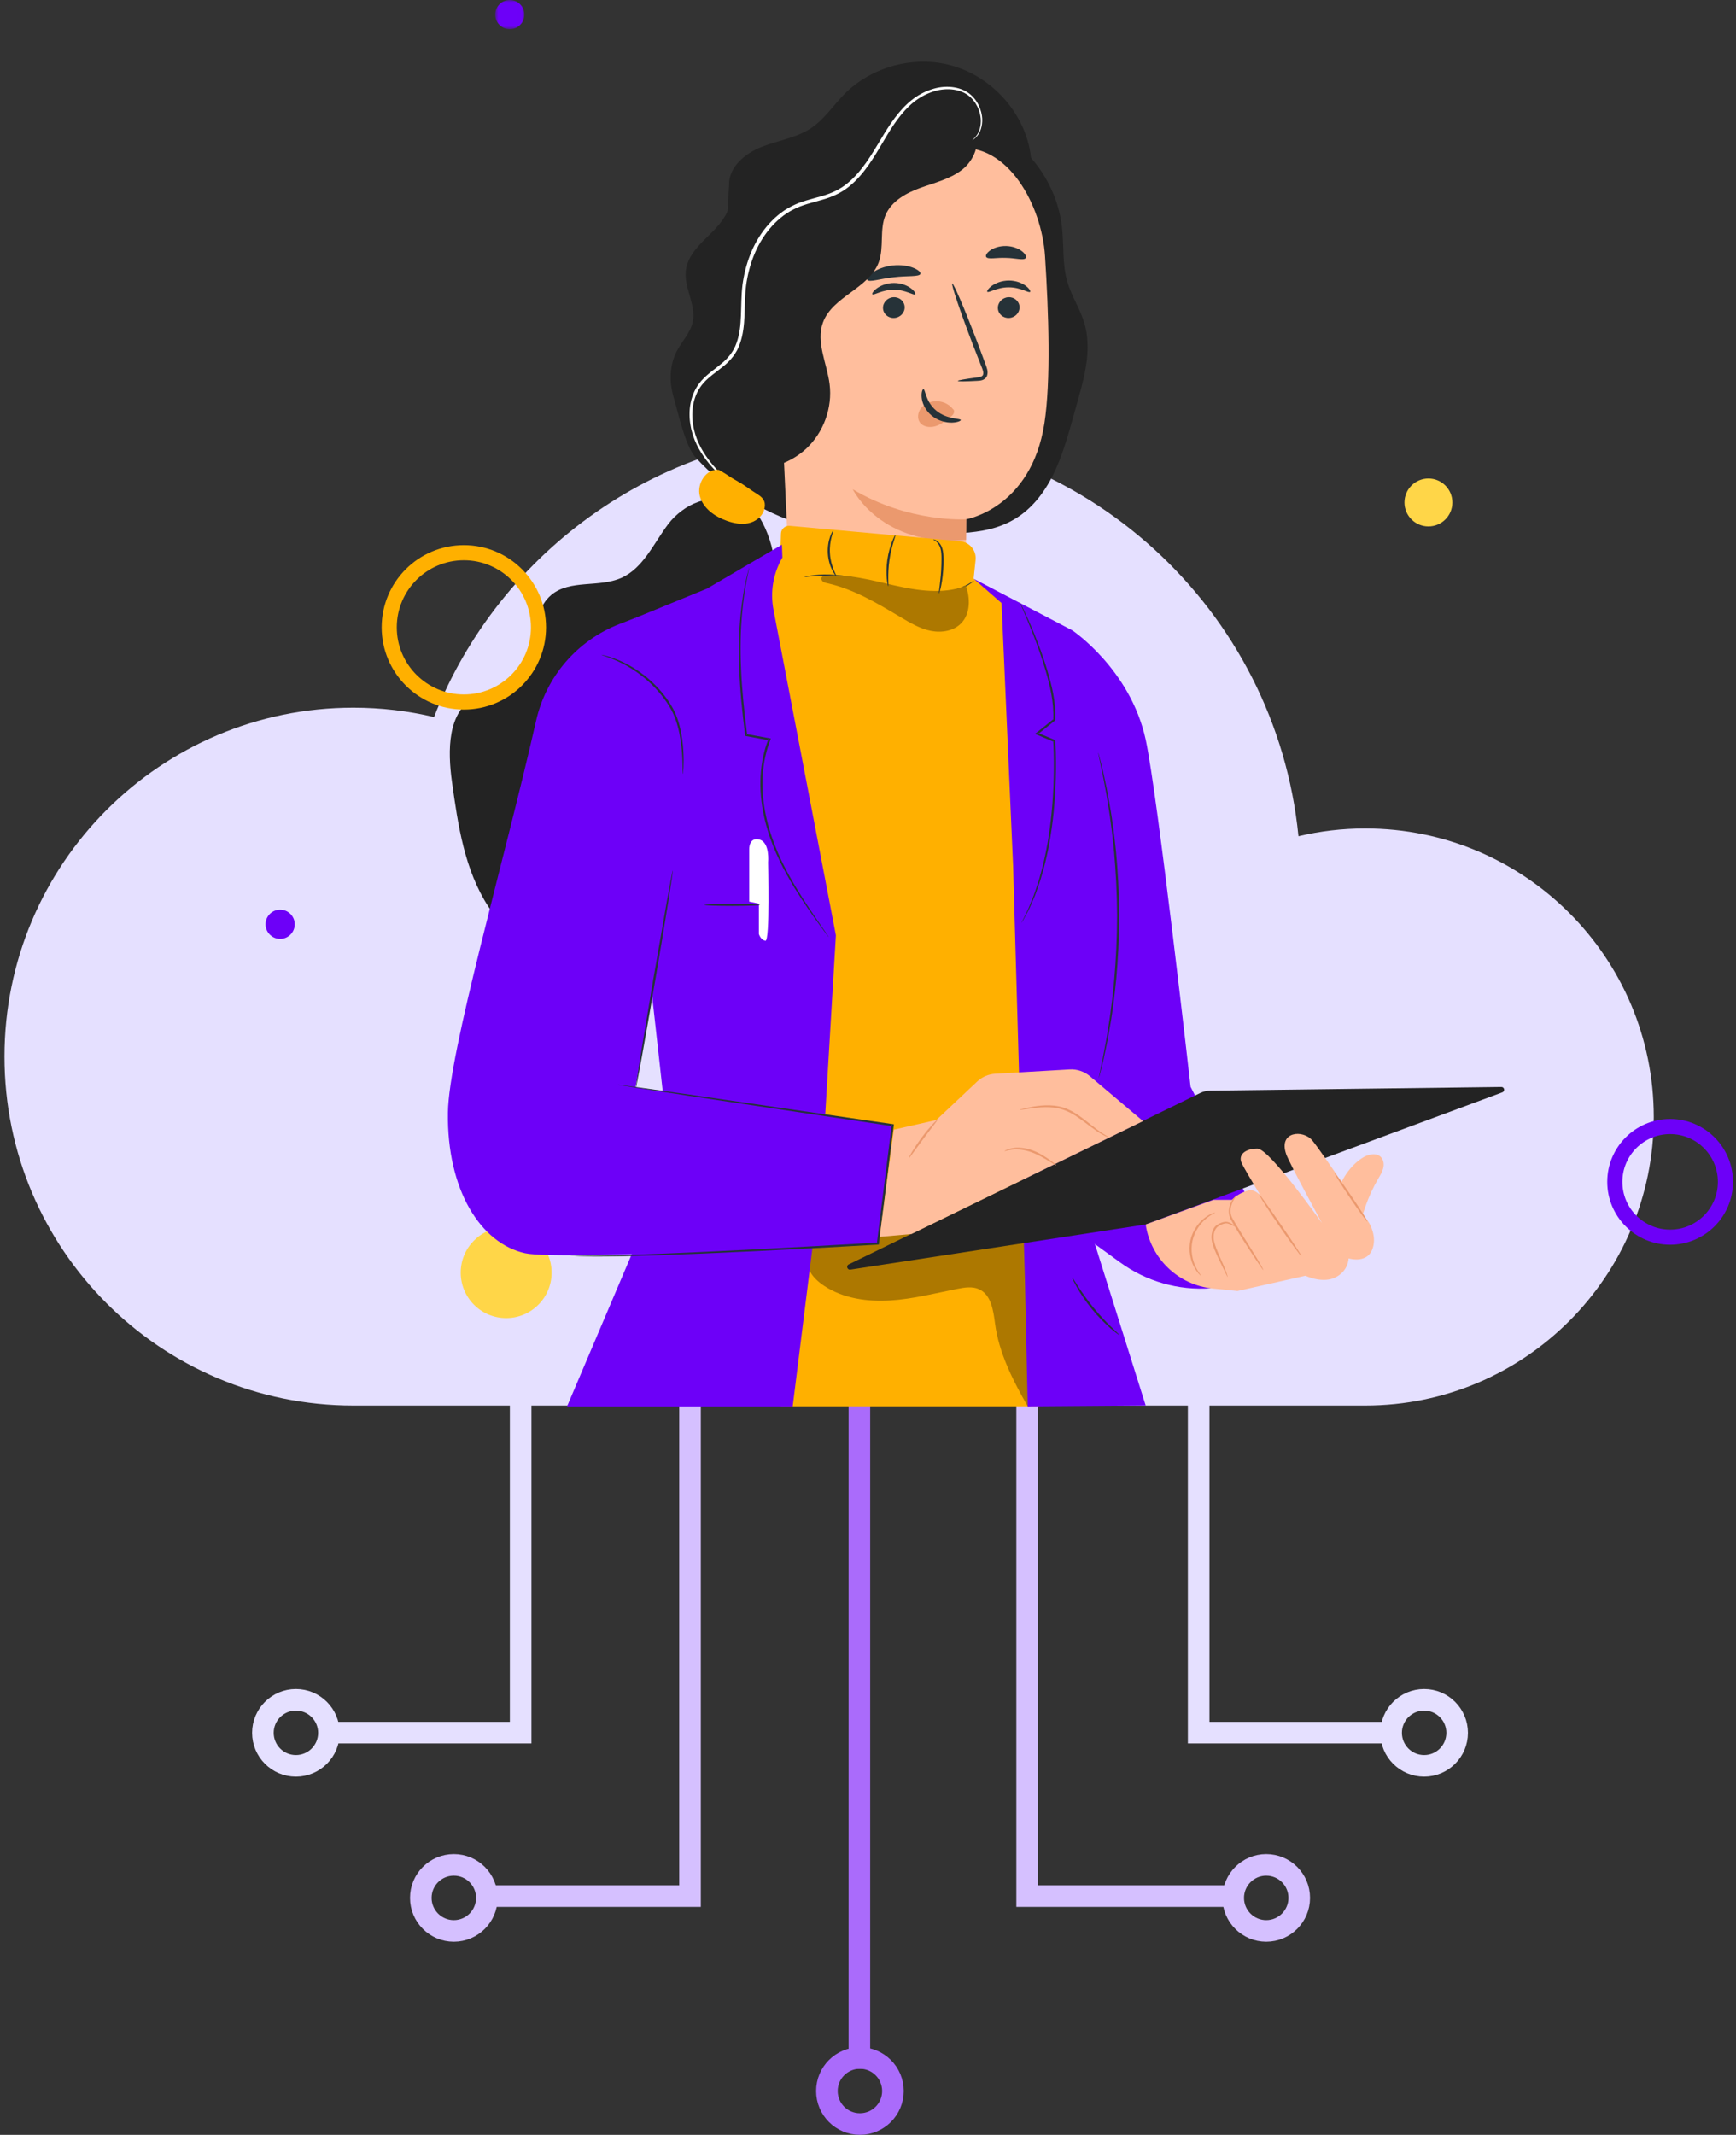
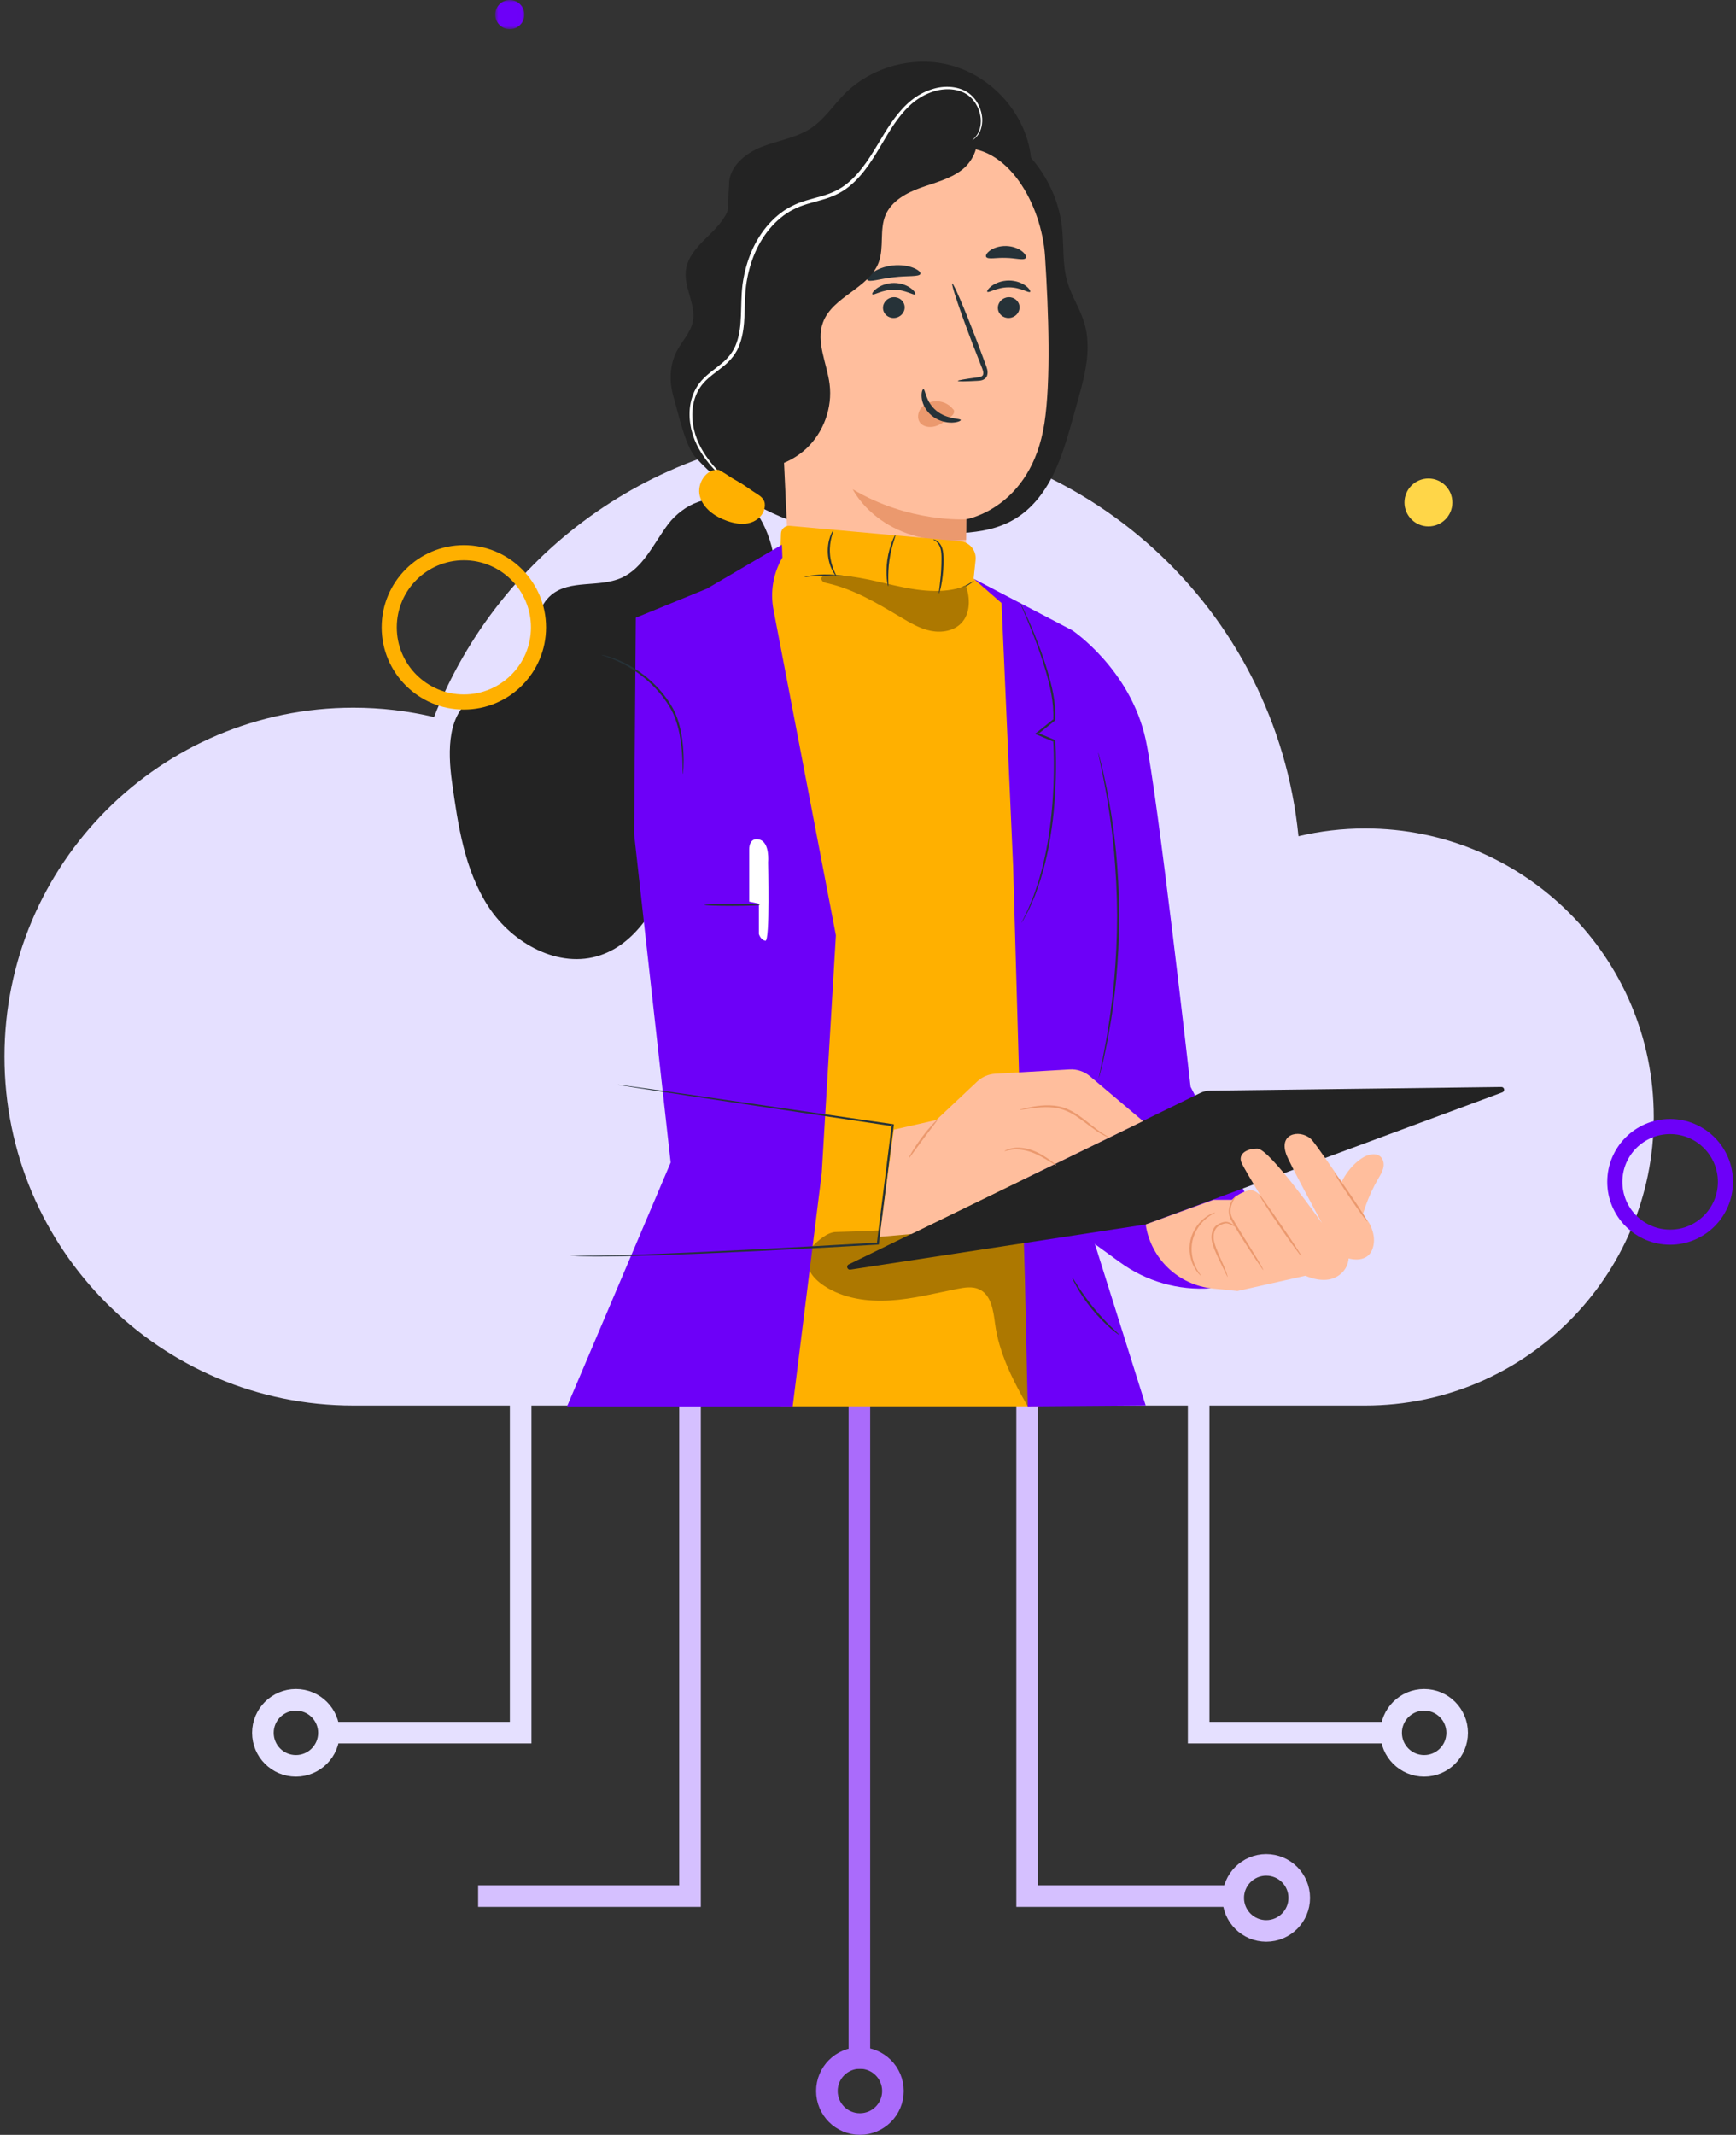
<svg xmlns="http://www.w3.org/2000/svg" xmlns:xlink="http://www.w3.org/1999/xlink" width="366" height="450" viewBox="0 0 366 450">
  <rect x="0" y="0" width="366" height="450" fill="#333333" stroke="none" />
  <defs>
    <path id="52p9v0p6ua" d="M0.006 0L6.161 0 6.161 6.154 0.006 6.154z" />
  </defs>
  <g fill="none" fill-rule="evenodd">
    <path stroke="#E5E0FF" stroke-width="4.55" d="M254.231 295.955L254.231 365.22 296.463 365.22M111.286 295.955L111.286 365.22 69.053 365.22" transform="matrix(-1 0 0 1 364 0)" />
    <path stroke="#D5C0FF" stroke-width="4.55" d="M218.522 295.955L218.522 399.675 263.198 399.675M147.45 295.955L147.45 399.675 102.774 399.675" transform="matrix(-1 0 0 1 364 0)" />
    <path stroke="#AA6BFB" stroke-width="4.55" d="M182.814 295.955L182.814 436.075" transform="matrix(-1 0 0 1 364 0)" />
    <g>
      <path stroke="#E5E0FF" stroke-width="4.55" d="M308.572 365.262c0 3.843-3.116 6.96-6.96 6.96s-6.96-3.117-6.96-6.96c0-3.844 3.116-6.96 6.96-6.96s6.96 3.116 6.96 6.96z" transform="matrix(-1 0 0 1 364 0)" />
-       <path stroke="#D5C0FF" stroke-width="4.55" d="M275.28 400.053c0 3.844-3.116 6.96-6.96 6.96-3.843 0-6.96-3.116-6.96-6.96s3.117-6.96 6.96-6.96c3.844 0 6.96 3.116 6.96 6.96z" transform="matrix(-1 0 0 1 364 0)" />
      <path stroke="#E5E0FF" stroke-width="4.55" d="M56.79 365.262c0 3.843 3.116 6.96 6.96 6.96s6.96-3.117 6.96-6.96c0-3.844-3.116-6.96-6.96-6.96s-6.96 3.116-6.96 6.96z" transform="matrix(-1 0 0 1 364 0)" />
      <path stroke="#D5C0FF" stroke-width="4.55" d="M90.082 400.053c0 3.844 3.116 6.96 6.96 6.96s6.96-3.116 6.96-6.96-3.116-6.96-6.96-6.96-6.96 3.116-6.96 6.96z" transform="matrix(-1 0 0 1 364 0)" />
      <path stroke="#AA6BFB" stroke-width="4.55" d="M189.664 440.76c0 3.844-3.117 6.96-6.96 6.96-3.844 0-6.96-3.116-6.96-6.96s3.116-6.96 6.96-6.96c3.843 0 6.96 3.116 6.96 6.96z" transform="matrix(-1 0 0 1 364 0)" />
      <path fill="#E5E0FF" d="M289.503 149.17c-5.855 0-11.548.688-17.008 1.98-13.8-35.166-48.044-60.064-88.104-60.064-49.07 0-89.412 37.356-94.145 85.181-4.52-1.072-9.236-1.642-14.084-1.642-33.593 0-60.825 27.232-60.825 60.825s27.232 60.825 60.825 60.825h213.341c40.622 0 73.553-32.93 73.553-73.553 0-40.622-32.93-73.552-73.553-73.552" transform="matrix(-1 0 0 1 364 0)" />
-       <path fill="#FFD648" d="M257.284 277.84c-5.293 0-9.583-4.29-9.583-9.583s4.29-9.583 9.583-9.583c5.292 0 9.583 4.29 9.583 9.583 0 5.292-4.29 9.583-9.583 9.583" transform="matrix(-1 0 0 1 364 0)" />
      <path fill="#232323" d="M210.293 38.989c.107-3.754-3.364-6.654-6.858-8.028-3.494-1.375-7.377-1.894-10.492-3.99-2.758-1.856-4.612-4.751-6.946-7.118-5.728-5.806-14.67-8.213-22.538-6.066-7.867 2.146-14.347 8.76-16.333 16.67-1.342 5.345-.426 11.665 3.788 15.217 4.89 4.122 12.14 3.207 18.405 1.925 6.267-1.282 13.358-2.547 18.59 1.132 3.155 2.22 4.963 5.829 6.892 9.17 1.928 3.34 4.349 6.75 7.996 8.006 3.647 1.256 8.6-.912 8.742-4.767" transform="matrix(-1 0 0 1 364 0)" />
      <path fill="#232323" d="M210.04 41.049c-.413 3.146 1.864 5.962 4.13 8.184 2.266 2.22 4.826 4.576 5.226 7.724.467 3.676-2.217 7.297-1.438 10.92.495 2.3 2.283 4.072 3.368 6.16 1.523 2.93 1.602 6.477.668 9.645-.934 3.168-2.423 10.243-4.625 12.705-6.09 6.809-15.787 12.684-24.69 14.73-8.902 2.045-18.15 2.057-27.267 1.496-7.464-.459-16.048-.116-22.267-10.384-3.222-5.319-4.818-12.39-6.53-18.367-1.474-5.147-2.75-10.66-1.216-15.788.892-2.99 2.69-5.647 3.57-8.639 1.1-3.739.7-7.736 1.143-11.608.958-8.382 6.16-16.168 13.536-20.262 7.376-4.093 16.735-4.389 24.355-.767" transform="matrix(-1 0 0 1 364 0)" />
      <path fill="#FFBE9D" d="M143.683 53.948c.699-10.712 7.825-23.84 18.497-22.687l33.311 8.499c3.243.35 5.677 3.122 5.606 6.382l-3.745 80.365c.079.018.151.034.23.05 0 0-7.592 22.668-29.62 15.744-4.367-1.373-6.361-6.151-7.227-11.065l-.226.028-.023-1.684c-.726-5.671-.131-11.035-.131-11.035-.062-6.489-.055-9.15-.06-9.09 0 0-13.68-2.302-16.476-20.165-1.39-8.883-.913-23.442-.136-35.342" transform="matrix(-1 0 0 1 364 0)" />
      <path fill="#263238" d="M149.048 64.709c-.045 1.21.941 2.245 2.203 2.315 1.26.07 2.32-.85 2.365-2.059.046-1.21-.94-2.246-2.2-2.316-1.262-.071-2.322.85-2.368 2.06M146.825 61.529c.283.3 2.02-.98 4.485-.969 2.462-.024 4.267 1.249 4.535.947.132-.133-.157-.673-.942-1.248-.774-.573-2.095-1.13-3.63-1.128-1.536.005-2.828.568-3.571 1.145-.76.58-1.017 1.119-.877 1.253M173.27 64.71c-.045 1.209.942 2.244 2.204 2.314 1.259.07 2.319-.85 2.365-2.059.045-1.209-.942-2.246-2.201-2.316-1.262-.071-2.322.85-2.367 2.06M171.046 62.042c.284.3 2.024-.98 4.487-.968 2.461-.024 4.267 1.248 4.535.947.131-.134-.154-.673-.943-1.248-.774-.573-2.095-1.13-3.63-1.128-1.535.005-2.827.567-3.571 1.144-.757.58-1.017 1.12-.878 1.253M162.063 80.298c.011-.14-1.52-.408-4-.731-.63-.067-1.226-.193-1.33-.622-.148-.456.116-1.133.423-1.865l1.872-4.787c2.599-6.817 4.483-12.422 4.207-12.524-.275-.103-2.606 5.34-5.205 12.156-.625 1.68-1.225 3.283-1.793 4.816-.24.715-.652 1.525-.333 2.47.169.47.63.812 1.033.922.403.124.757.131 1.069.15 2.497.14 4.047.155 4.057.015" transform="matrix(-1 0 0 1 364 0)" />
      <path fill="#EB996E" d="M160.296 109.456s12.01.8 23.928-6.326c0 0-6.04 12.347-23.908 10.637l-.02-4.311zM163.091 86.24c.89-1.17 2.444-1.81 3.985-1.64 1.07.117 2.148.635 2.796 1.507.648.872.782 2.109.189 2.938-.667.934-2.057 1.146-3.233.81-1.175-.338-2.185-1.114-3.145-1.887-.265-.214-.536-.438-.702-.73-.166-.293-.2-.676.006-.918" transform="matrix(-1 0 0 1 364 0)" />
      <path fill="#263238" d="M169.311 82.019c-.4-.024-.412 2.65-2.705 4.544-2.29 1.9-5.14 1.593-5.162 1.967-.038.168.633.52 1.837.556 1.18.043 2.905-.332 4.308-1.49 1.4-1.162 2.004-2.714 2.097-3.811.105-1.118-.192-1.781-.375-1.766M169.948 57.725c.24.67 2.702.359 5.592.714 2.898.296 5.228 1.148 5.612.548.172-.287-.233-.919-1.174-1.57-.933-.65-2.422-1.268-4.158-1.465-1.735-.194-3.324.078-4.379.504-1.062.426-1.597.951-1.493 1.27M147.746 54.399c.432.56 2.131-.016 4.172-.04 2.041-.094 3.77.385 4.17-.2.174-.284-.097-.844-.851-1.376-.743-.53-1.987-.964-3.39-.925-1.403.042-2.62.546-3.33 1.118-.724.574-.961 1.15-.77 1.423" transform="matrix(-1 0 0 1 364 0)" />
      <path fill="#232323" d="M207.96 98.508c-4.91.99-10.26-.52-13.928-3.93-3.67-3.411-5.565-8.635-4.935-13.605.555-4.386 2.919-8.848 1.399-12.998-2.01-5.488-9.703-7.177-11.745-12.653-1.186-3.183-.121-6.906-1.466-10.026-1.265-2.933-4.35-4.622-7.355-5.708-3.004-1.086-6.224-1.836-8.746-3.796-2.522-1.96-4.095-5.66-2.468-8.41 13.32 1.597 26.45 4.787 39.02 9.481 2.914 1.089 5.975 2.397 7.697 4.987 1.824 2.74 1.736 6.282 1.583 9.57l-2.245 48.101" transform="matrix(-1 0 0 1 364 0)" />
      <path fill="#FFF" d="M206.84 104.647c.009.01.106-.052.288-.184l.795-.606c.69-.54 1.704-1.344 2.958-2.45 1.244-1.11 2.744-2.52 4.198-4.418 1.439-1.883 2.852-4.336 3.339-7.35.532-2.932.141-6.624-2.303-9.396-1.204-1.359-2.75-2.375-4.16-3.548-1.436-1.147-2.627-2.606-3.246-4.426-1.32-3.64-.732-7.855-1.242-12.163-.565-4.286-2.096-8.712-5.063-12.304-1.48-1.777-3.258-3.315-5.295-4.328-2.026-1.068-4.221-1.51-6.249-2.109-2.047-.565-3.925-1.412-5.483-2.702-1.57-1.262-2.854-2.803-3.98-4.389-2.243-3.186-3.902-6.58-6.038-9.41-1.064-1.414-2.22-2.701-3.52-3.736-1.299-1.036-2.725-1.799-4.171-2.273-2.882-.983-5.925-.658-7.93.792-1.982 1.506-2.708 3.678-2.817 5.344-.084 1.718.497 3.005 1.074 3.678.283.349.534.573.728.697.181.137.277.2.285.19.008-.011-.073-.097-.234-.251-.173-.142-.4-.38-.653-.731-.518-.681-1.02-1.925-.896-3.562.147-1.59.902-3.647 2.768-5.009 1.884-1.31 4.758-1.595 7.498-.621 1.376.468 2.737 1.215 3.968 2.217 1.237 1.004 2.35 2.263 3.377 3.652 2.07 2.785 3.696 6.17 5.97 9.44 1.142 1.624 2.458 3.223 4.1 4.556 1.623 1.36 3.66 2.282 5.738 2.856 2.069.614 4.202 1.053 6.109 2.066 1.933.963 3.625 2.429 5.046 4.133 2.847 3.443 4.347 7.738 4.905 11.9.52 4.164-.083 8.443 1.326 12.315.659 1.933 2.001 3.55 3.484 4.71 1.464 1.196 2.98 2.184 4.116 3.45 2.291 2.55 2.721 6.034 2.24 8.873-.433 2.908-1.761 5.299-3.143 7.176-1.393 1.888-2.846 3.318-4.052 4.456-1.214 1.133-2.196 1.974-2.853 2.554-.66.579-1 .89-.982.91" transform="matrix(-1 0 0 1 364 0)" />
      <path fill="#232323" d="M210.1 106.862c3.67-3.548 9.941-.463 13.022 3.608 3.08 4.072 5.263 9.319 9.94 11.367 4.674 2.046 10.759.286 14.684 3.547 5.412 4.495 2.374 14.915 8.224 18.822 2.323 1.552 5.387 1.497 7.87 2.777 5.85 3.017 5.781 11.27 4.877 17.79-1.268 9.15-2.66 18.636-7.708 26.372-5.05 7.735-14.88 13.178-23.622 10.193-8.401-2.868-12.713-11.933-16.13-20.127l-14.185-34.008c-2.735-6.558-5.497-13.215-6.388-20.264-.89-7.05.308-14.663 4.79-20.176" transform="matrix(-1 0 0 1 364 0)" />
      <path fill="#FFB000" d="M212.454 99.043c2.668-.32 4.703 2.947 4 5.54-.701 2.595-3.191 4.325-5.728 5.212-1.42.495-2.952.8-4.426.51-1.474-.289-2.878-1.269-3.351-2.695-.498-1.5-.114-2.513 1.226-3.35 1.755-1.097 2.784-1.96 4.168-2.723 2.119-1.168 1.993-1.325 4.11-2.494M151.081 127.778L161.442 119.928 200.477 117.432 202.047 122.667 189.35 201.901 199.367 296.432 144.909 296.432z" transform="matrix(-1 0 0 1 364 0)" />
      <path fill="#AD7800" d="M187.77 259.696c-13.04-.287-27.359-1.59-40.397-1.878l-.044 38.631c3.12-5.499 6.07-11.22 6.893-17.49.359-2.738.818-6.01 3.318-7.182 1.414-.664 3.07-.404 4.603-.101 4.71.931 9.389 2.148 14.18 2.445 4.792.298 9.807-.4 13.831-3.018 1.382-.898 2.66-2.06 3.31-3.574.648-1.515.54-3.431-.586-4.634-1.245-1.33-3.288-3.16-5.109-3.2z" transform="matrix(-1 0 0 1 364 0)" />
      <path fill="#FFB000" d="M159.525 129.376l-1.207-11.33c-.213-1.995 1.25-3.778 3.248-3.958l35.936-3.248c.974-.087 1.82.663 1.849 1.64l.404 13.478-10.405 17.658-10.697 3.404h-13.078l-7.523-8.033 1.473-9.611z" transform="matrix(-1 0 0 1 364 0)" />
      <path fill="#263238" d="M194.45 121.636c-.007.037-.514-.053-1.436-.148-.922-.089-2.264-.163-3.917-.066-1.652.095-3.61.369-5.753.829-2.147.45-4.48 1.082-6.95 1.683-2.472.6-4.862 1.09-7.076 1.26-2.211.178-4.234.019-5.866-.396-1.638-.4-2.87-1.023-3.66-1.522-.395-.254-.686-.473-.875-.63-.187-.161-.28-.25-.27-.263.023-.03.43.288 1.234.743.806.446 2.032 1.01 3.644 1.363 1.606.367 3.584.49 5.759.293 2.176-.19 4.54-.686 7.004-1.284 2.463-.599 4.806-1.221 6.972-1.653 2.164-.44 4.149-.685 5.823-.74 1.674-.057 3.029.067 3.953.21.461.076.817.145 1.056.208.239.06.362.098.359.113" transform="matrix(-1 0 0 1 364 0)" />
      <path fill="#AD7800" d="M160.382 123.416c-.962 2.645-.99 5.922.962 7.95 1.592 1.652 4.146 2.065 6.396 1.616 2.25-.449 4.275-1.632 6.247-2.806 4.947-2.944 9.973-5.992 15.593-7.24.361-.08.745-.164 1.01-.421.265-.258.331-.756.032-.973-.132-.096-.302-.118-.465-.134-4.97-.498-9.905.907-14.778 2.001-4.874 1.094-10.078 1.868-14.777.173" transform="matrix(-1 0 0 1 364 0)" />
      <path fill="#263238" d="M167.246 113.724c.037.065-.698.238-1.229 1.175-.567.911-.537 2.458-.491 4.13.092 3.353.646 6.033.515 6.06-.058.013-.27-.642-.487-1.732-.218-1.09-.426-2.617-.477-4.315-.019-.85-.027-1.653.05-2.402.077-.745.289-1.425.62-1.908.325-.484.719-.774 1.014-.902.297-.132.48-.13.485-.106M176.742 123.574c-.14-.014.181-2.484-.258-5.485-.413-3.005-1.409-5.288-1.278-5.34.051-.023.367.518.736 1.459.37.939.768 2.287.987 3.818.215 1.53.207 2.937.113 3.942-.093 1.006-.245 1.614-.3 1.606M188.31 111.799c.045-.024.373.455.685 1.334.314.874.563 2.165.47 3.593-.097 1.428-.515 2.675-.942 3.5-.425.83-.814 1.26-.855 1.231-.131-.062 1.19-1.993 1.35-4.76.208-2.765-.845-4.854-.708-4.898" transform="matrix(-1 0 0 1 364 0)" />
      <path fill="#6D00F8" d="M137.926 132.874s-12.25 8.205-15.47 23.025c-2.53 11.649-9.462 73.18-9.462 73.18l-12.137 23.63 7.925 18.852c6.789.48 13.53-1.447 19.039-5.444l5.333-3.87 9.779-14.507-5.007-114.866z" transform="matrix(-1 0 0 1 364 0)" />
      <path fill="#6D00F8" d="M158.696 122.008L137.926 132.874 133.024 148.982 128.656 195.669 136.879 250.405 122.456 296.264 147.329 296.45 147.92 269.566 150.403 182.548 152.844 127.116z" transform="matrix(-1 0 0 1 364 0)" />
      <path fill="#263238" d="M148.637 194.546c-.013.007-.145-.216-.386-.648l-1.032-1.906c-.43-.837-.847-1.913-1.386-3.137-.256-.618-.466-1.303-.722-2.016-.248-.717-.526-1.47-.734-2.287-1.956-6.447-3.249-15.76-2.977-26.032.027-.795.058-1.582.112-2.365l.009-.136.127-.054 3.635-1.527-.052.376-3.63-2.917-.075-.061-.005-.09c-.17-3.87.771-7.353 1.654-10.385.915-3.04 1.916-5.657 2.79-7.809.88-2.15 1.644-3.833 2.19-4.977.273-.571.49-1.009.642-1.302.152-.293.238-.442.25-.437.011.007-.054.166-.183.469l-.578 1.33c-.504 1.16-1.228 2.858-2.07 5.017-.84 2.16-1.807 4.782-2.69 7.812-.854 3.018-1.758 6.497-1.577 10.248l-.08-.15 3.639 2.907.29.232-.343.145-3.633 1.532.136-.189c-.052.768-.083 1.555-.11 2.345-.27 10.224.967 19.498 2.834 25.93.196.816.463 1.568.7 2.284.244.713.442 1.399.685 2.017.514 1.226.905 2.307 1.31 3.152l.954 1.937c.213.445.32.684.306.692M132.341 227.239c-.015.003-.084-.23-.2-.676l-.491-1.959c-.215-.85-.462-1.894-.701-3.117-.246-1.221-.559-2.606-.804-4.156-.272-1.544-.561-3.238-.794-5.069-.278-1.824-.468-3.786-.688-5.85-.373-4.13-.624-8.689-.628-13.478.022-4.79.29-9.349.678-13.48.229-2.062.426-4.024.71-5.848.24-1.83.535-3.522.813-5.066.251-1.548.57-2.932.82-4.152.244-1.222.494-2.265.712-3.114l.497-1.957c.12-.446.189-.678.204-.675.015.004-.025.244-.115.696l-.416 1.974c-.191.855-.416 1.902-.637 3.127-.226 1.222-.522 2.607-.752 4.156-.257 1.543-.534 3.235-.757 5.062-.268 1.82-.45 3.78-.667 5.836-.365 4.122-.62 8.666-.641 13.442.004 4.774.242 9.319.59 13.44.21 2.058.385 4.017.646 5.839.216 1.827.486 3.52.738 5.064.225 1.55.515 2.936.736 4.16.217 1.225.438 2.273.626 3.128l.408 1.976c.088.453.128.693.113.697M137.959 269.269c.049.025-.301.842-1.01 2.09-.705 1.247-1.793 2.912-3.181 4.609-1.39 1.695-2.81 3.09-3.893 4.027-1.084.94-1.815 1.444-1.85 1.4-.044-.052.615-.642 1.635-1.633 1.02-.99 2.386-2.403 3.76-4.079 1.373-1.677 2.489-3.293 3.259-4.49.77-1.194 1.219-1.956 1.28-1.924" transform="matrix(-1 0 0 1 364 0)" />
-       <path fill="#6D00F8" d="M233.403 131.542c8.873 3.436 15.456 11.053 17.56 20.333 6.792 29.953 18.42 69.794 18.602 82.648.233 16.371-6.926 27.578-16.27 29.643-7.39 1.635-74.375-2.032-74.375-2.032l-3.132-24.957 54.243-7.985-7.428-41.503 7.351-57.483 3.45 1.336z" transform="matrix(-1 0 0 1 364 0)" />
      <path fill="#6D00F8" d="M229.954 130.206l-14.997-6.128-15.812-9.264-.1 2.71c1.936 3.315 2.604 7.22 1.881 10.991l-13.157 68.64 2.986 50.149 6.122 49.146h47.57l-21.844-51.397 7.71-69.257-.359-45.59z" transform="matrix(-1 0 0 1 364 0)" />
      <path fill="#263238" d="M243.848 264.586c0 .007-.109.022-.323.046l-.958.091c-.845.092-2.094.084-3.709.126-3.228.015-7.913-.07-13.742-.26-11.657-.39-27.888-1.17-46.209-2.232l-.184-.01-.024-.185-1.167-9.292-1.962-15.666-.026-.213.213-.031 41.42-6.022 12.162-1.725 3.268-.444.847-.105c.191-.022.29-.03.29-.023 0 .007-.095.028-.284.062l-.841.144-3.258.517-12.143 1.855-41.398 6.175.185-.244 1.972 15.663 1.164 9.294-.207-.194c18.315 1.076 34.543 1.91 46.193 2.378 5.826.23 10.507.361 13.732.396 1.61-.017 2.862.018 3.702-.047l.958-.05c.216-.01.328-.01.329-.004" transform="matrix(-1 0 0 1 364 0)" />
-       <path fill="#263238" d="M222.168 183.495c.016 0 .056.162.117.462l.261 1.328.898 4.903 2.821 16.2 2.704 16.222.77 4.925.187 1.342c.038.308.05.47.035.473-.015.003-.058-.155-.124-.457l-.27-1.329-.91-4.9c-.75-4.142-1.754-9.869-2.834-16.2-1.08-6.33-2.03-12.066-2.692-16.223l-.757-4.927-.178-1.345c-.034-.312-.043-.474-.028-.474M206.043 119.647c.007 0 .027.056.06.167l.139.502c.11.444.303 1.094.48 1.952.386 1.708.835 4.22 1.145 7.387.313 3.166.448 6.987.285 11.27-.147 4.284-.6 9.023-1.247 14.043l-.02.16-.159.029-4.902.91.167-.303c.278.753.569 1.563.793 2.4 1.594 5.823.894 11.712-.56 16.64-1.48 4.969-3.737 9.088-5.76 12.408-2.046 3.32-3.898 5.874-5.17 7.64-.628.854-1.126 1.528-1.487 2.018l-.397.517c-.092.115-.142.172-.148.167-.006-.005.031-.07.11-.194l.362-.543 1.418-2.066c1.227-1.796 3.037-4.375 5.04-7.704 1.982-3.328 4.195-7.44 5.635-12.36 1.418-4.883 2.09-10.692.524-16.404-.22-.822-.504-1.616-.777-2.355l-.094-.254.262-.048 4.904-.903-.179.188c.655-5.01 1.125-9.734 1.297-14.001.188-4.267.088-8.073-.186-11.23-.269-3.157-.672-5.667-1.01-7.38-.152-.86-.32-1.515-.405-1.965l-.1-.51c-.02-.116-.027-.176-.02-.178" transform="matrix(-1 0 0 1 364 0)" />
      <path fill="#FFF" d="M206.041 190.054v-10.95s.142-2.702-2.133-2.133-1.848 4.835-1.848 4.835-.427 16.639.568 16.496c.996-.142 1.378-1.422 1.378-1.422v-6.4l2.035-.426z" transform="matrix(-1 0 0 1 364 0)" />
      <path fill="#263238" d="M215.506 190.736c0 .124-2.626.225-5.866.225-3.24 0-5.867-.1-5.867-.225 0-.123 2.627-.224 5.867-.224s5.867.1 5.867.224M237.175 138.038c.009.033-.434.182-1.228.454-.787.29-1.922.725-3.254 1.409-2.652 1.349-6.114 3.799-8.801 7.5-.682.913-1.257 1.87-1.73 2.818-.44.972-.797 1.944-1.042 2.9-.519 1.904-.743 3.683-.873 5.175-.128 1.494-.152 2.71-.162 3.55-.009.84 0 1.306-.031 1.309-.03.002-.099-.461-.144-1.305-.044-.843-.067-2.067.02-3.577.092-1.508.284-3.31.79-5.258.239-.976.596-1.976 1.043-2.98.488-.992 1.073-1.967 1.766-2.896 2.74-3.773 6.3-6.228 9.023-7.52 1.368-.656 2.532-1.05 3.342-1.29.816-.224 1.274-.316 1.28-.29" transform="matrix(-1 0 0 1 364 0)" />
      <path fill="#232323" d="M47.263 230.254l75.138 27.829c.037.013.075.023.114.03l62.203 9.508c.661.101.946-.81.344-1.103l-74.111-36.13c-.644-.313-1.349-.48-2.064-.49l-61.413-.777c-.657-.008-.826.905-.21 1.133" transform="matrix(-1 0 0 1 364 0)" />
      <path fill="#FFBE9D" d="M77.628 260.376c-.622-4.175-2.046-8.228-4.173-11.873-.417-.715-.866-1.428-1.07-2.23-.202-.802-.115-1.73.444-2.339 1.006-1.095 2.845-.608 4.08.22 2.56 1.713 4.273 4.475 5.278 7.387s1.368 6 1.725 9.059" transform="matrix(-1 0 0 1 364 0)" />
      <path fill="#FFBE9D" d="M108.171 252.914h-3.897c-.772-.817-1.955-1.546-3.417-1.963-.897-.257-1.782.22-2.578 1.003 1.742-2.87 3.62-6.03 3.98-6.894.702-1.683-.84-2.945-3.366-2.945-2.524 0-13.604 15.708-13.604 15.708s6.886-12.635 7.553-14.565c1.668-4.825-3.607-5.184-5.522-2.856-2.378 2.888-11.99 17.421-11.99 17.421s-1.822 2.945-.56 5.75 4.909 1.683 4.909 1.683-.028 2.454 2.572 3.9c2.814 1.564 6.516-.25 6.516-.25l14.334 3.223s2.275-.23 5.188-.519c7.26-.722 13.101-6.29 14.168-13.507l-14.286-5.189z" transform="matrix(-1 0 0 1 364 0)" />
      <path fill="#EB996E" d="M98.511 251.737c.16.097-1.745 3.1-4.223 6.696-1.239 1.801-2.385 3.414-3.234 4.568-.848 1.154-1.4 1.85-1.451 1.814-.05-.035.408-.795 1.19-1.995.782-1.2 1.887-2.84 3.126-4.64 1.238-1.8 2.375-3.42 3.207-4.584l.994-1.372c.245-.327.357-.478.391-.487M97.653 267.728c-.058-.032.42-.939 1.272-2.348.846-1.412 2.054-3.338 3.38-5.468.659-1.065 1.296-2.081 1.816-3.02.544-.903.506-1.897.316-2.66-.42-1.562-1.303-2.229-1.224-2.282.016-.02.239.119.557.465.312.346.72.915.973 1.732.248.792.323 1.929-.256 2.937-.514.976-1.139 1.995-1.8 3.065-1.33 2.134-2.58 4.033-3.494 5.401-.921 1.366-1.49 2.206-1.54 2.178" transform="matrix(-1 0 0 1 364 0)" />
      <path fill="#EB996E" d="M105.19 269.155c-.058-.017.182-.898.763-2.236l1.024-2.336c.372-.878.8-1.848 1.052-2.894.255-1.015.083-2.105-.453-2.8-.258-.345-.65-.549-1.023-.73-.372-.172-.741-.289-1.069-.298-.644.03-1.187.385-1.544.539-.363.18-.575.268-.59.24-.015-.027.164-.163.503-.392.17-.112.38-.25.643-.387.265-.127.563-.298.986-.318.401-.01.811.106 1.22.275.395.173.855.39 1.196.81.661.827.843 2.034.569 3.161-.27 1.114-.716 2.083-1.113 2.963-.404.875-.793 1.648-1.113 2.3-.651 1.297-.99 2.123-1.05 2.103M107.83 255.59c.01-.026.232.027.61.184.38.156.908.438 1.499.88 1.175.865 2.578 2.527 3.083 4.766.496 2.243-.068 4.344-.764 5.626-.346.652-.705 1.132-.982 1.434-.276.303-.454.445-.473.426-.065-.053.573-.705 1.17-2 .6-1.271 1.078-3.274.611-5.388-.476-2.11-1.76-3.72-2.844-4.616-1.09-.918-1.945-1.237-1.91-1.312M82.59 247.35c.103.069-1.35 2.394-3.245 5.194s-3.514 5.012-3.616 4.942c-.103-.07 1.35-2.394 3.245-5.194 1.894-2.8 3.513-5.012 3.616-4.943" transform="matrix(-1 0 0 1 364 0)" />
      <path fill="#FFBE9D" d="M175.553 238.115l-8.959-2.031-8.603-8.105c-1.045-.984-2.404-1.57-3.838-1.651l-15.656-.902c-1.562-.09-3.099.423-4.294 1.432l-11.194 9.458 48.827 23.803 6.7.592-2.983-22.596z" transform="matrix(-1 0 0 1 364 0)" />
      <path fill="#EB996E" d="M149.012 233.932c-.013.071-1.16-.142-3.016-.377-1.828-.2-4.513-.457-7.09.736-1.285.574-2.385 1.38-3.38 2.112-.99.743-1.878 1.432-2.663 1.96-.782.531-1.456.903-1.936 1.127-.484.216-.762.307-.774.281-.03-.068 1.033-.542 2.527-1.667.752-.555 1.613-1.264 2.596-2.03.988-.756 2.105-1.591 3.445-2.192 1.33-.628 2.744-.854 3.999-.894 1.262-.035 2.387.105 3.32.253.933.152 1.676.322 2.187.448.512.126.79.213.785.243M152.223 242.649c-.03.071-.642-.21-1.69-.32-1.04-.122-2.517.005-4.027.56-1.512.558-2.772 1.339-3.687 1.892-.913.561-1.486.904-1.523.85-.033-.049.473-.48 1.348-1.114.876-.624 2.135-1.468 3.709-2.05 1.575-.58 3.145-.663 4.225-.452 1.09.2 1.67.595 1.645.634M172.374 244.096c-.11.068-1.373-1.802-3.035-4.027-1.658-2.23-3.09-3.974-2.993-4.06.087-.08 1.68 1.543 3.353 3.792 1.676 2.243 2.777 4.234 2.675 4.295" transform="matrix(-1 0 0 1 364 0)" />
      <path stroke="#6D00F8" stroke-width="3.185" d="M11.889 260.782c-6.44 0-11.662-5.22-11.662-11.66 0-6.441 5.221-11.662 11.662-11.662 6.44 0 11.66 5.22 11.66 11.661 0 6.44-5.22 11.661-11.66 11.661z" transform="matrix(-1 0 0 1 364 0)" />
      <path fill="#FFD648" d="M62.847 110.964c-2.79 0-5.05-2.26-5.05-5.05s2.26-5.05 5.05-5.05c2.788 0 5.05 2.26 5.05 5.05s-2.262 5.05-5.05 5.05" transform="matrix(-1 0 0 1 364 0)" />
-       <path fill="#6D00F8" d="M304.936 197.908c-1.699 0-3.077-1.378-3.077-3.077 0-1.7 1.378-3.078 3.077-3.078 1.7 0 3.078 1.378 3.078 3.078s-1.378 3.077-3.078 3.077" transform="matrix(-1 0 0 1 364 0)" />
      <g transform="matrix(-1 0 0 1 364 0) translate(253.435)">
        <mask id="l7rub3minb" fill="#fff">
          <use xlink:href="#52p9v0p6ua" />
        </mask>
        <path fill="#6D00F8" d="M3.083 6.154C1.384 6.154.006 4.777.006 3.077S1.384 0 3.083 0c1.7 0 3.078 1.378 3.078 3.078S4.783 6.154 3.083 6.154" mask="url(#l7rub3minb)" />
      </g>
      <path stroke="#FFB000" stroke-width="3.185" d="M266.203 147.975c-8.691 0-15.736-7.045-15.736-15.736 0-8.69 7.045-15.736 15.736-15.736 8.69 0 15.735 7.045 15.735 15.736 0 8.69-7.045 15.736-15.735 15.736z" transform="matrix(-1 0 0 1 364 0)" />
    </g>
  </g>
</svg>